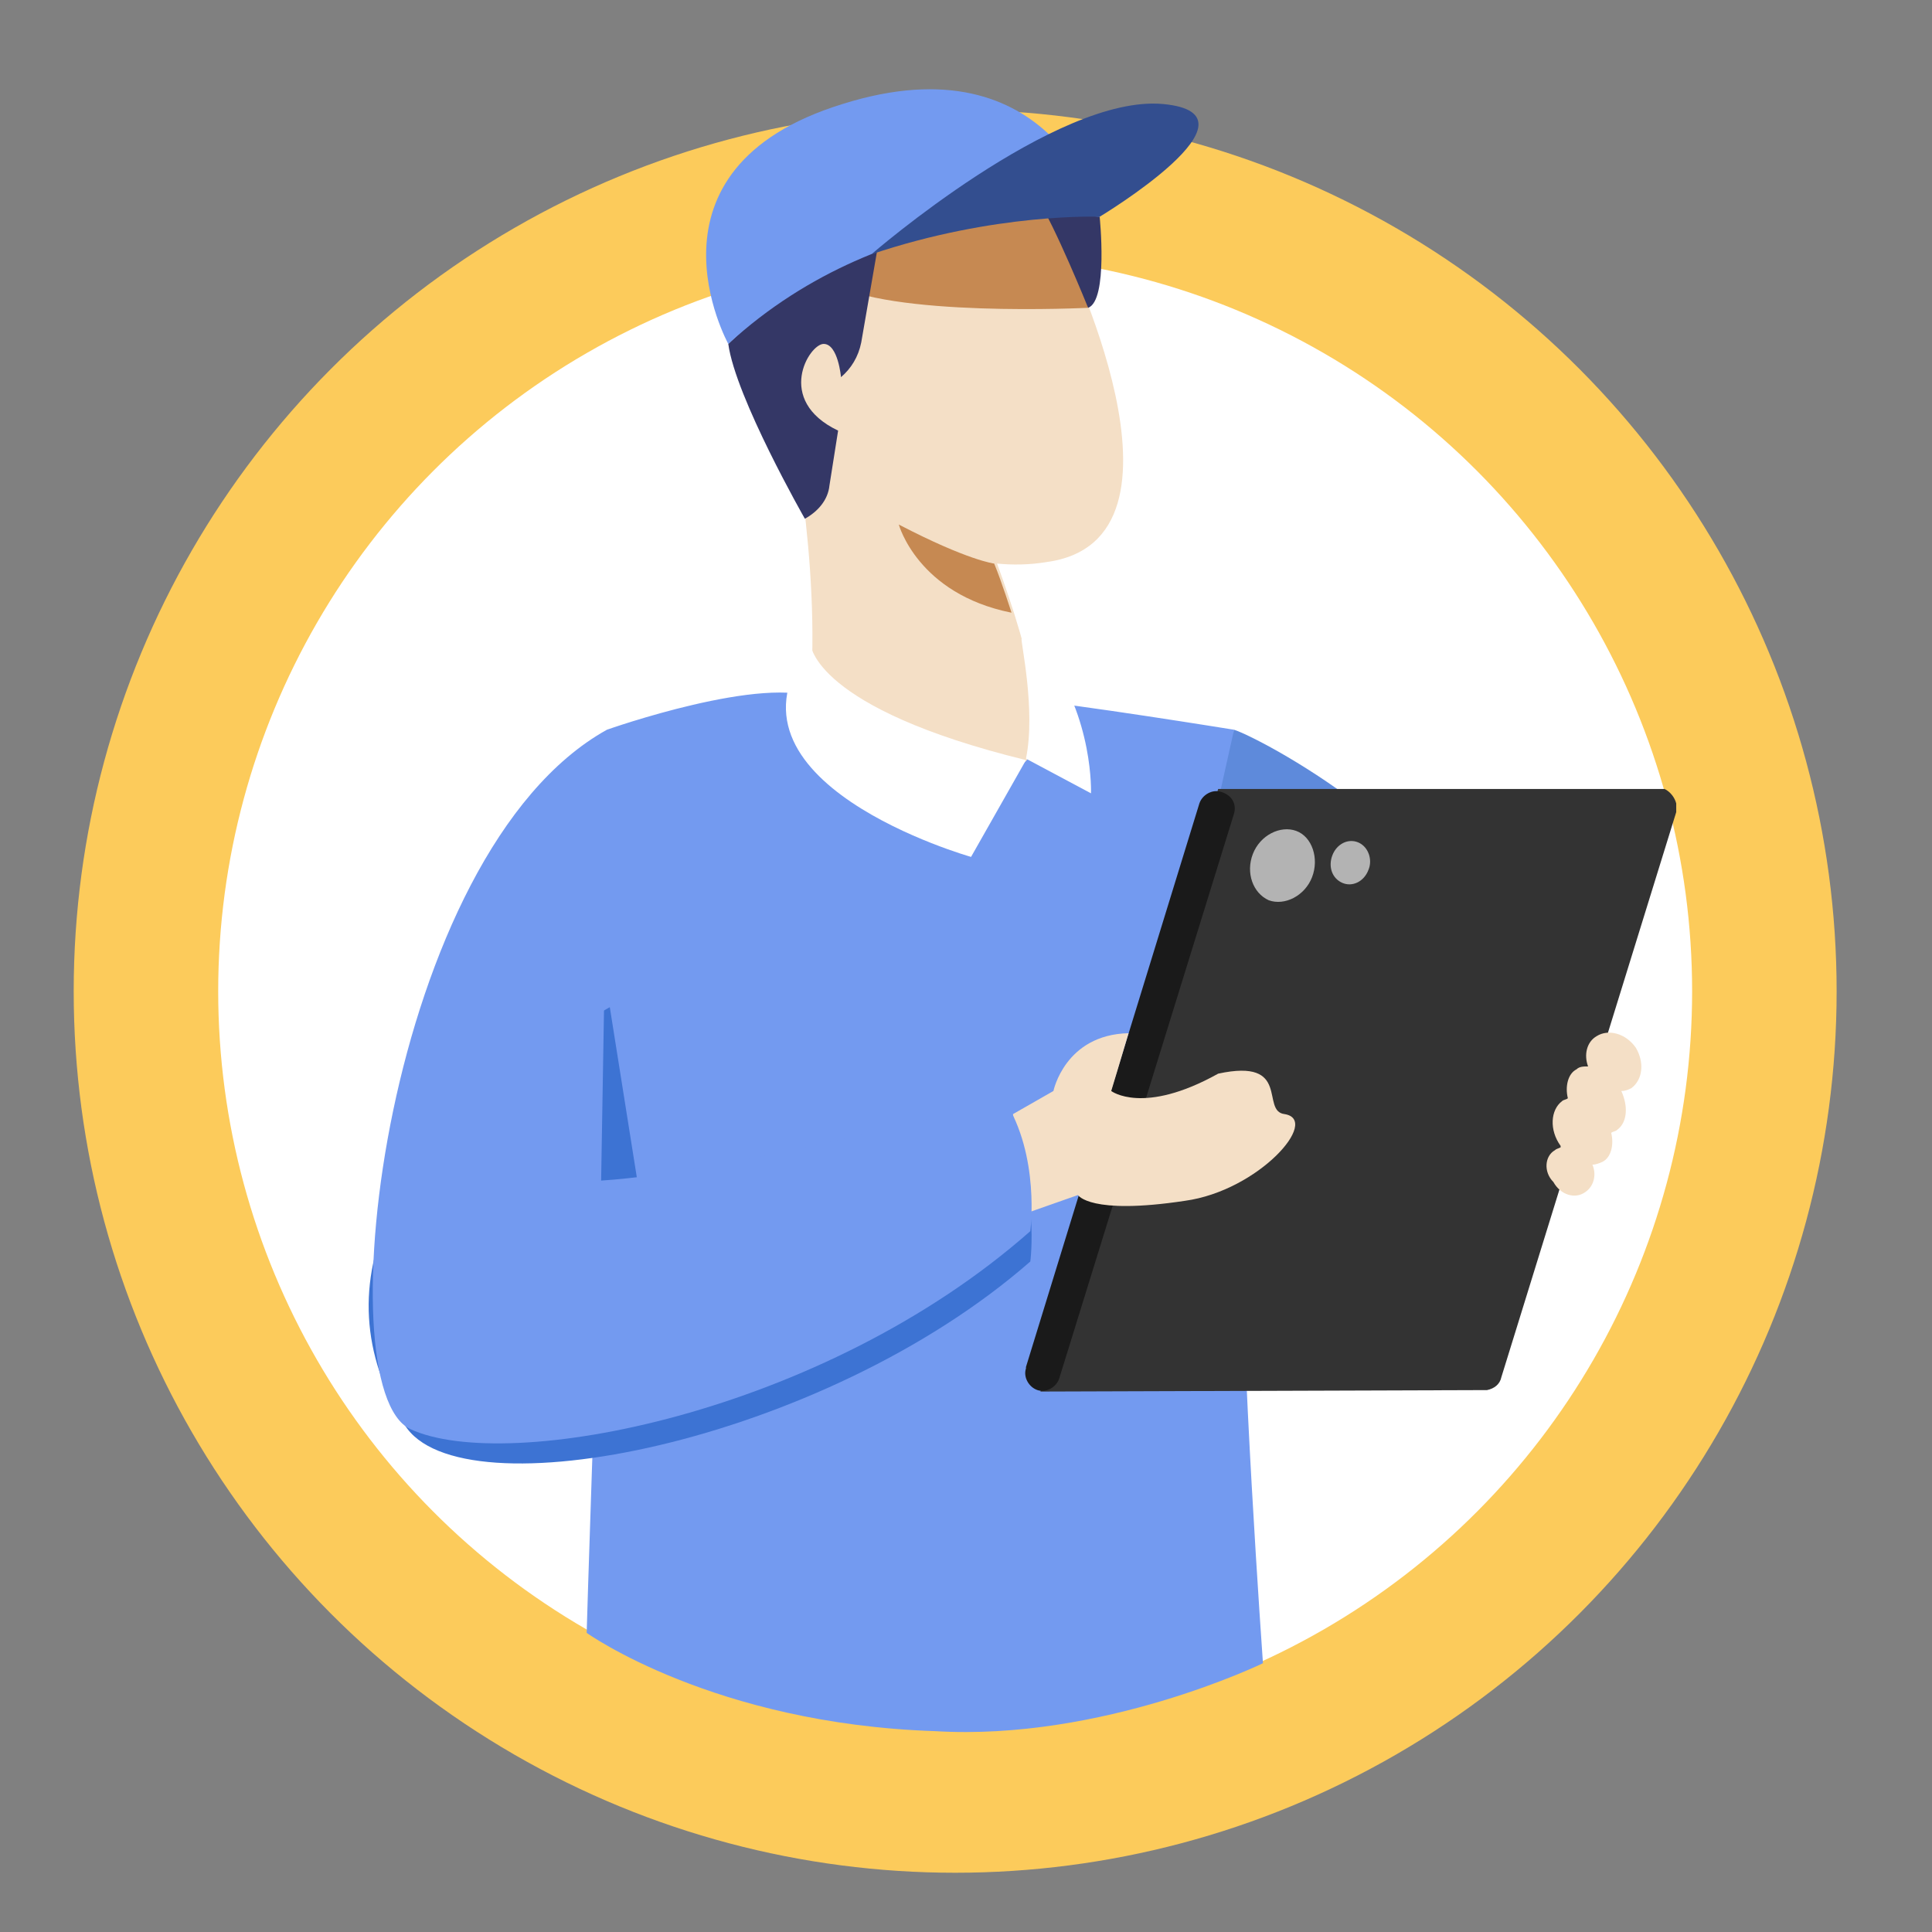
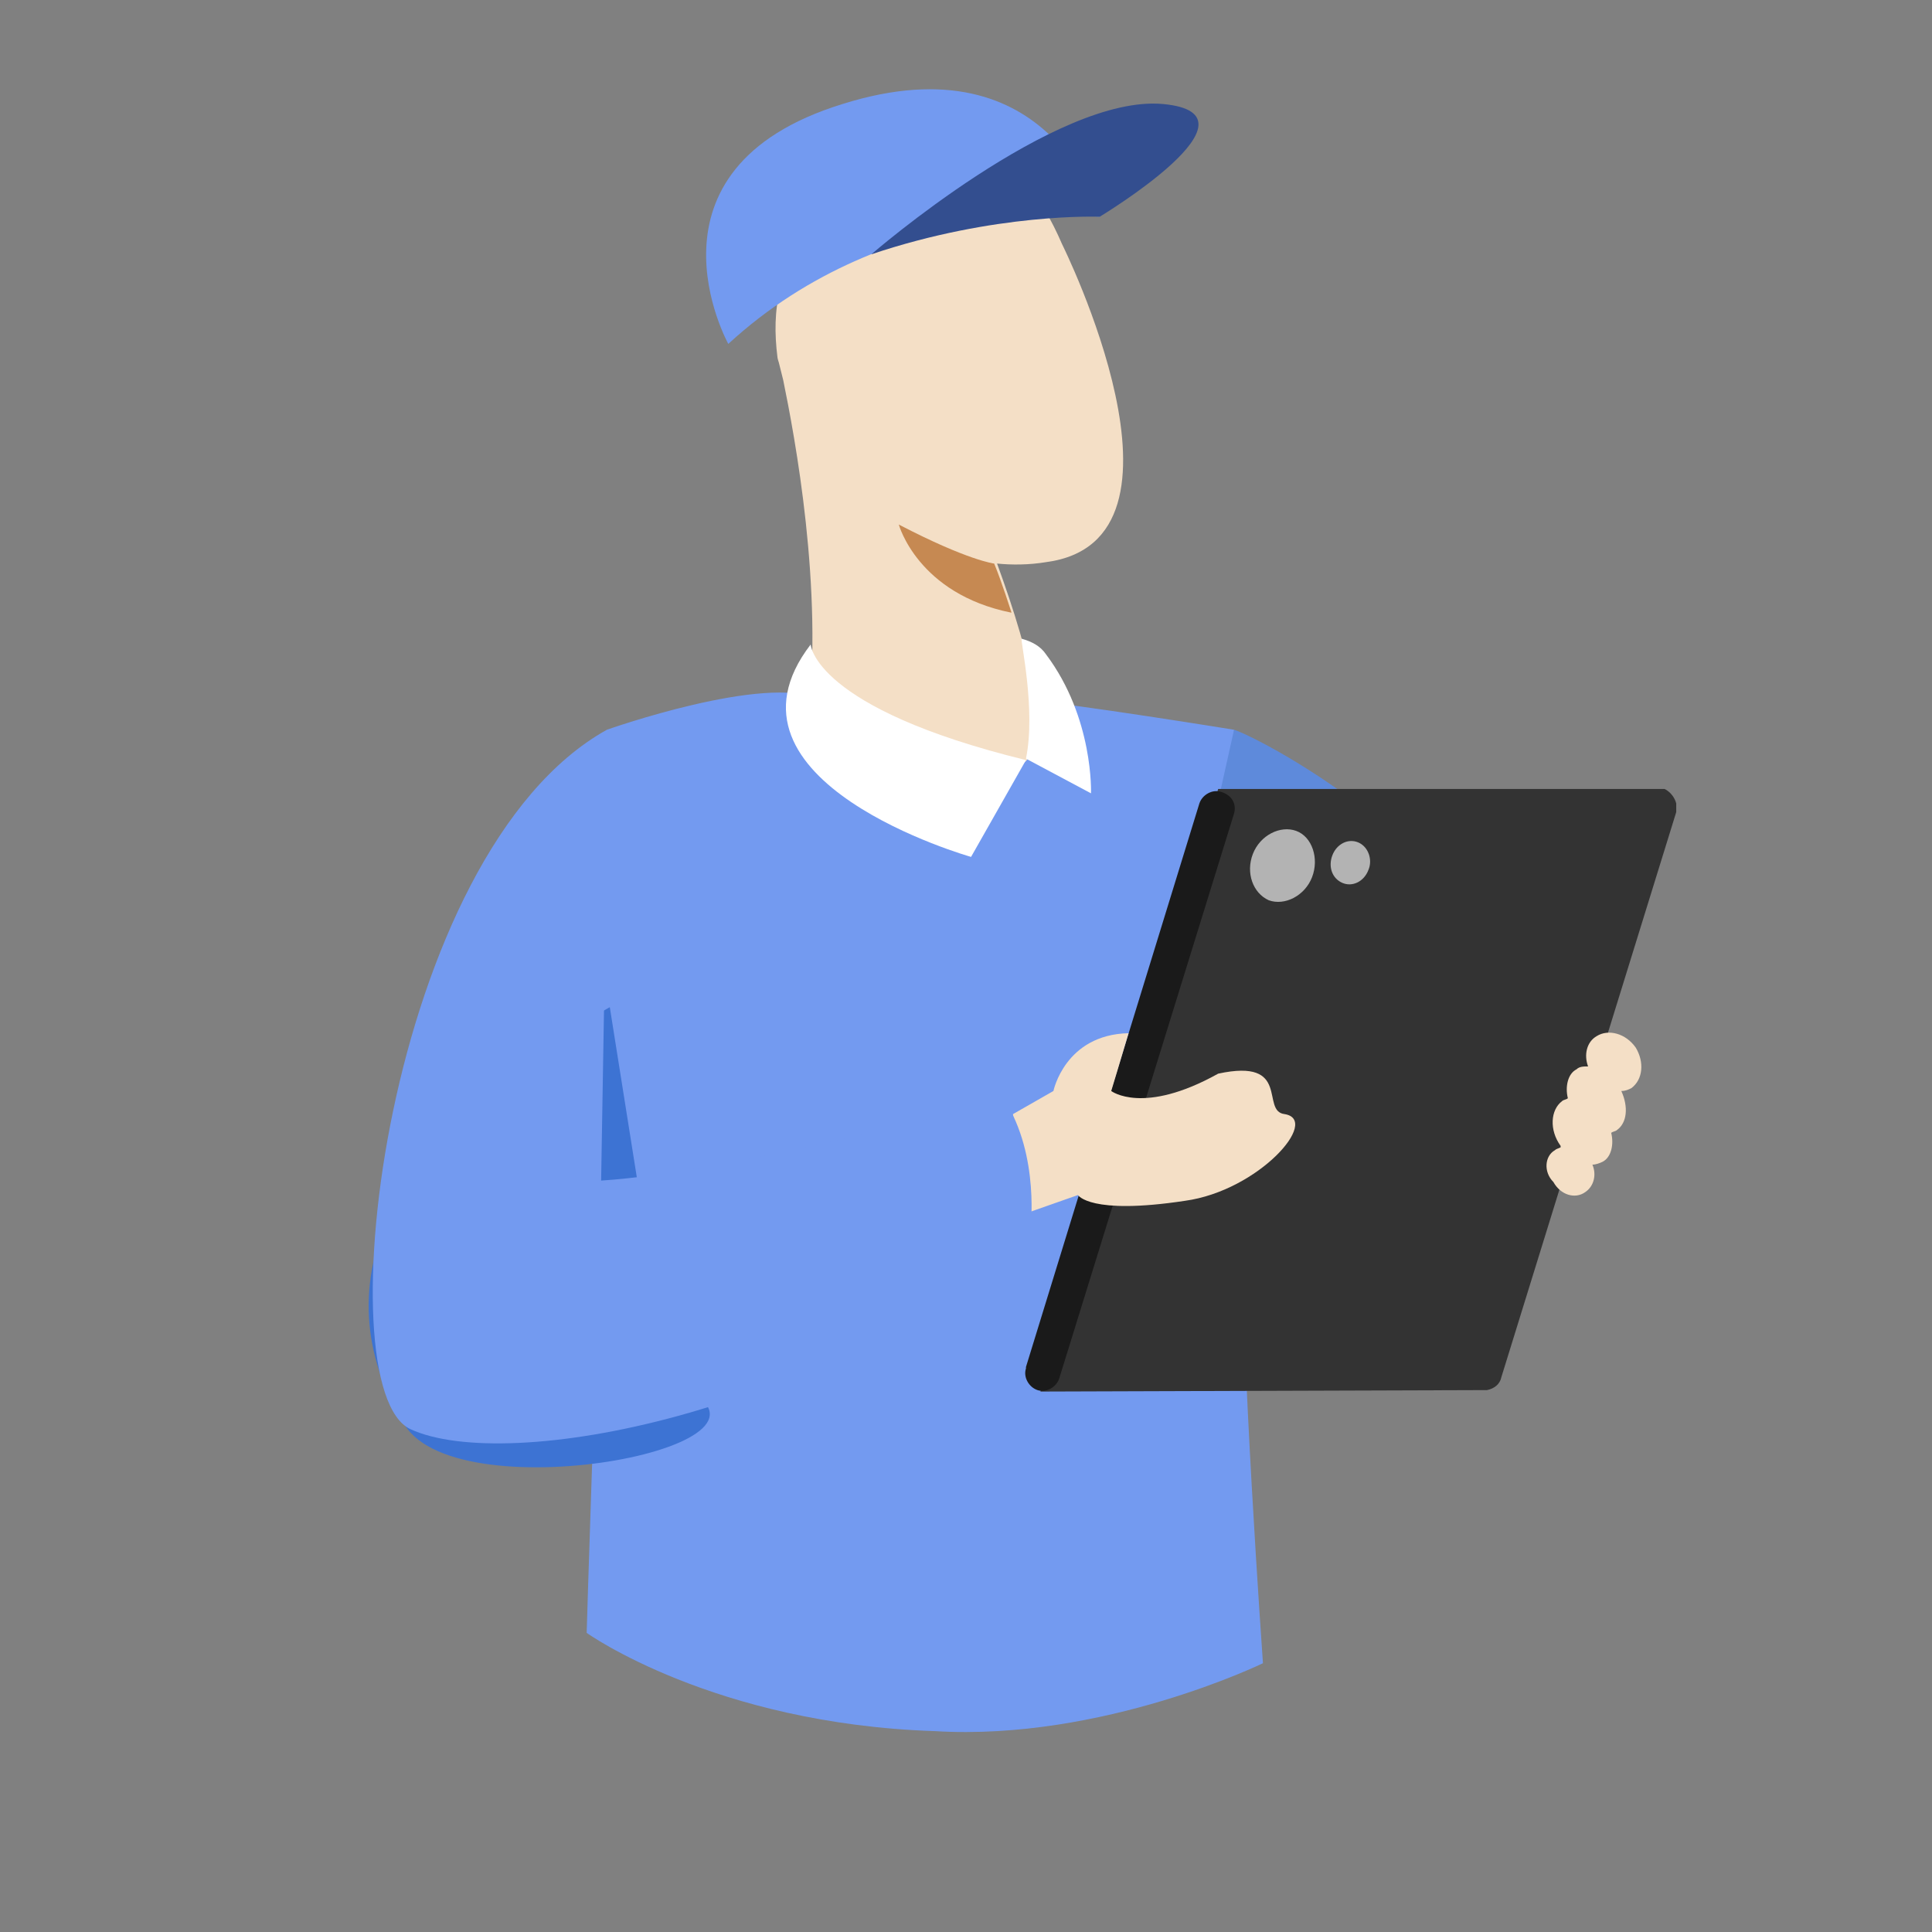
<svg xmlns="http://www.w3.org/2000/svg" xmlns:xlink="http://www.w3.org/1999/xlink" version="1.1" id="Layer_1" x="0px" y="0px" viewBox="0 0 133.7 133.7" style="enable-background:new 0 0 133.7 133.7;" xml:space="preserve">
  <rect x="0" y="0" width="133.7" height="133.7" fill="#808080" stroke="none" />
  <style type="text/css">
	.st0{fill:#FFFFFF;stroke:#FCCB5B;stroke-width:10;stroke-miterlimit:10;}
	.st1{fill:#739AF0;}
	.st2{fill:#5E8ADB;}
	.st3{fill:#333333;}
	.st4{fill:#1A1A1A;}
	.st5{fill:#F4DFC6;}
	.st6{fill:#3D73D3;}
	.st7{fill:#B3B3B3;}
	.st8{clip-path:url(#XMLID_00000108286235628162311460000016657471584761092019_);fill:#C68952;}
	.st9{fill:#C68952;}
	.st10{fill:#343766;}
	.st11{fill:#FFFFFF;}
	.st12{fill:#334E8F;}
</style>
  <g>
-     <circle class="st0" cx="66.1" cy="68.6" r="56" />
    <g>
      <g id="v_00000105427678090892765380000012075975882147495607_">
        <path id="h-5_00000081605962323637764690000006273495769581775796_" class="st1" d="M42,50.5c0,0,11-3.9,14.7-2.1     c11.4,5.5,14,0,14,0c3.6,0.3,14.7,2.1,14.7,2.1c0,12.3,0.8,24.6,0.6,34c-0.2,8.1,1.4,30.6,1.4,30.6s-11.1,5.4-22.7,4.7     c-15.3-0.5-24.1-6.8-24.1-6.8s0.6-20.5,1.1-28.8C41.5,74.8,42,62.8,42,50.5z" />
      </g>
      <g id="c_00000021806174851652406130000003748669288747015821_">
        <path id="c_00000112611844607571092880000010863793144463205525_" class="st2" d="M105,68.8c-4.5-10.9-18-17.8-19.6-18.3     l-3.1,13.9c6.5,3.8,11.2,8,11.2,8c-0.8,3.9-0.7,7.7-2.9,12.6c0,0,2-2.7,4.4-1.1c2.3,1.5,6.6-1.6,6.6-1.6S108.4,77.1,105,68.8z" />
      </g>
      <g id="c_00000161611559079093387780000012071044631835686529_">
        <g id="c_00000016764568841656587730000017246064245435286956_">
          <path id="c_00000103974687385640204560000003647055072611965627_" class="st3" d="M102.4,96.2c0.1,0,0.2,0,0.2,0h0.3      c0.5-0.1,0.9-0.4,1-0.9l12.1-39.1c0-0.1,0-0.2,0-0.2c0-0.1,0-0.1,0-0.2c0,0,0-0.1,0-0.1c0,0,0-0.1,0-0.1c-0.1-0.4-0.4-0.8-0.8-1      c-0.1,0-0.2,0-0.2,0c-0.1,0-0.2,0-0.3,0H84.3L72,96.3L102.4,96.2L102.4,96.2z" />
          <path id="c_00000121257527519107429820000010030892833525401478_" class="st4" d="M84.5,54.8c-0.6-0.2-1.3,0.2-1.5,0.8L71,94.6      l0,0.1c-0.2,0.6,0.2,1.3,0.8,1.5l0,0c0.6,0.2,1.3-0.2,1.5-0.8l12.1-39.1C85.6,55.6,85.2,55,84.5,54.8z" />
        </g>
      </g>
      <path id="c_00000067946371750627000740000002942063328984865459_" class="st5" d="M107.6,79.6c0.1-0.1,0.2-0.1,0.4-0.2    c0,0,0,0,0-0.1c-0.8-1.1-0.7-2.5,0.1-3.1c0.1-0.1,0.3-0.1,0.4-0.2c-0.2-0.8,0-1.7,0.6-2c0.2-0.2,0.5-0.2,0.8-0.2    c-0.3-0.8-0.1-1.7,0.6-2.1c0.8-0.5,2-0.2,2.7,0.8c0.6,1,0.5,2.2-0.3,2.8c-0.2,0.1-0.4,0.2-0.7,0.2c0.5,1.1,0.4,2.2-0.3,2.7    c-0.1,0.1-0.3,0.1-0.4,0.2c0.2,0.8,0,1.7-0.6,2c-0.2,0.1-0.5,0.2-0.7,0.2c0.3,0.7,0.1,1.5-0.5,1.9c-0.7,0.5-1.7,0.2-2.2-0.7    C106.8,81.1,106.9,80,107.6,79.6z" />
      <path class="st5" d="M70.1,77.1l2.8-1.6c0,0,0.8-3.9,5.2-4c-0.5,1.7-1.2,4-1.2,4s2.2,1.7,7.4-1.2c5.1-1.1,2.9,2.6,4.6,2.8    c2.5,0.4-1.8,5.3-6.9,6c-6.6,1-7.4-0.4-7.4-0.4l-3.7,1.3L70.1,77.1z" />
-       <path id="c_00000054966182057122513700000003785872735771639730_" class="st6" d="M44.9,86.7c9.3-0.6,24.6-8.5,24.6-8.5    c2.5,3.9,1.8,9.1,1.8,9.1C56.9,99.9,31.8,104.8,28,98.6c-6-9.7-1.1-20.4,14.2-28.9L44.9,86.7z" />
+       <path id="c_00000054966182057122513700000003785872735771639730_" class="st6" d="M44.9,86.7c2.5,3.9,1.8,9.1,1.8,9.1C56.9,99.9,31.8,104.8,28,98.6c-6-9.7-1.1-20.4,14.2-28.9L44.9,86.7z" />
      <path class="st7" d="M90.8,60.7c-0.5,1.3-1.9,2-3,1.6c-1.1-0.5-1.6-1.9-1.1-3.2c0.5-1.3,1.9-2,3-1.6    C90.8,57.9,91.3,59.4,90.8,60.7z" />
      <path class="st7" d="M94.7,60.2c-0.3,0.8-1.1,1.2-1.8,0.9c-0.7-0.3-1-1.1-0.7-1.9c0.3-0.8,1.1-1.2,1.8-0.9    C94.7,58.6,95,59.5,94.7,60.2z" />
      <path id="c_00000176747963232227867540000003484111981026265985_" class="st1" d="M41.6,81.7c9.3-0.6,27.9-5.6,27.9-5.6    c2.5,3.9,1.8,9.1,1.8,9.1c-14.4,12.7-36.2,16.8-42.9,13.7C22.4,96.1,26.7,59,42,50.5l9.8,7.3l-10,12L41.6,81.7z" />
      <g>
        <g>
          <g>
            <g>
              <defs>
                <path id="XMLID_00000012444188257020587680000005273397858846423965_" d="M72.4,38.9c11.3-1.5,1.1-22,1.1-22         C67.6,3.2,56.3,11.1,54,20c-0.4,1.5-0.4,3.1-0.2,4.7l0,0c0,0,0,0.1,0.1,0.4c0.1,0.4,0.2,0.8,0.3,1.2         c0.8,3.9,2.8,14.5,1.7,23.6c0,0,8.8,4.4,14.3,3.2c3-0.7,1.1-7.8-1.2-14.1C70,39.1,71.2,39.1,72.4,38.9z" />
              </defs>
              <use xlink:href="#XMLID_00000012444188257020587680000005273397858846423965_" style="overflow:visible;fill:#F4DFC6;" />
              <clipPath id="XMLID_00000033361868820011181890000008809744949962624940_">
                <use xlink:href="#XMLID_00000012444188257020587680000005273397858846423965_" style="overflow:visible;" />
              </clipPath>
-               <path style="clip-path:url(#XMLID_00000033361868820011181890000008809744949962624940_);fill:#C68952;" d="M75.3,21.3        c0,0-13.9,0.7-17.9-1.8c-4-2.5,0,0,0,0l0.5-3.6l15.9-3.1L75.3,21.3" />
            </g>
            <path class="st9" d="M68.8,39c0,0-1.8-0.2-6.6-2.7c0,0,1.3,4.8,7.8,6.1C70,42.4,69.3,40.2,68.8,39z" />
          </g>
-           <path class="st10" d="M60.9,16.2l-1.3,7.5c-0.2,1-0.7,1.8-1.4,2.4l0,0c0,0-0.2-2.3-1.2-2.3c-1,0-3.4,3.9,1,6l-0.6,3.8      c-0.1,1-0.8,1.8-1.7,2.3l0,0c0,0-4.8-8.4-5.3-12.1C50.4,23.8,55.2,19,60.9,16.2z" />
-           <path class="st10" d="M76.1,15c0,0,0.6,5.8-0.8,6.3c0,0-2.3-5.7-3.5-7.5C71.8,13.8,74.4,13.8,76.1,15z" />
        </g>
        <path class="st11" d="M56.1,44.6c0,0,0.2,4.4,14.9,8l-3.8,6.7C67.2,59.3,48.8,54.1,56.1,44.6z" />
        <path class="st11" d="M71,52.5l4.5,2.4c0,0,0.2-5.2-3.1-9.6c-0.4-0.6-1-0.9-1.7-1.1l0,0C70.6,44.3,71.7,49.1,71,52.5z" />
        <path class="st1" d="M50.4,23.8c0,0-6.7-12.1,7.9-16.6C72.9,2.6,76.1,15,76.1,15S61.6,13.5,50.4,23.8z" />
        <path class="st12" d="M60.3,17.6c0,0,12.8-11.1,20.2-10.4c7.4,0.7-4.4,7.8-4.4,7.8S68.9,14.7,60.3,17.6z" />
      </g>
    </g>
  </g>
</svg>